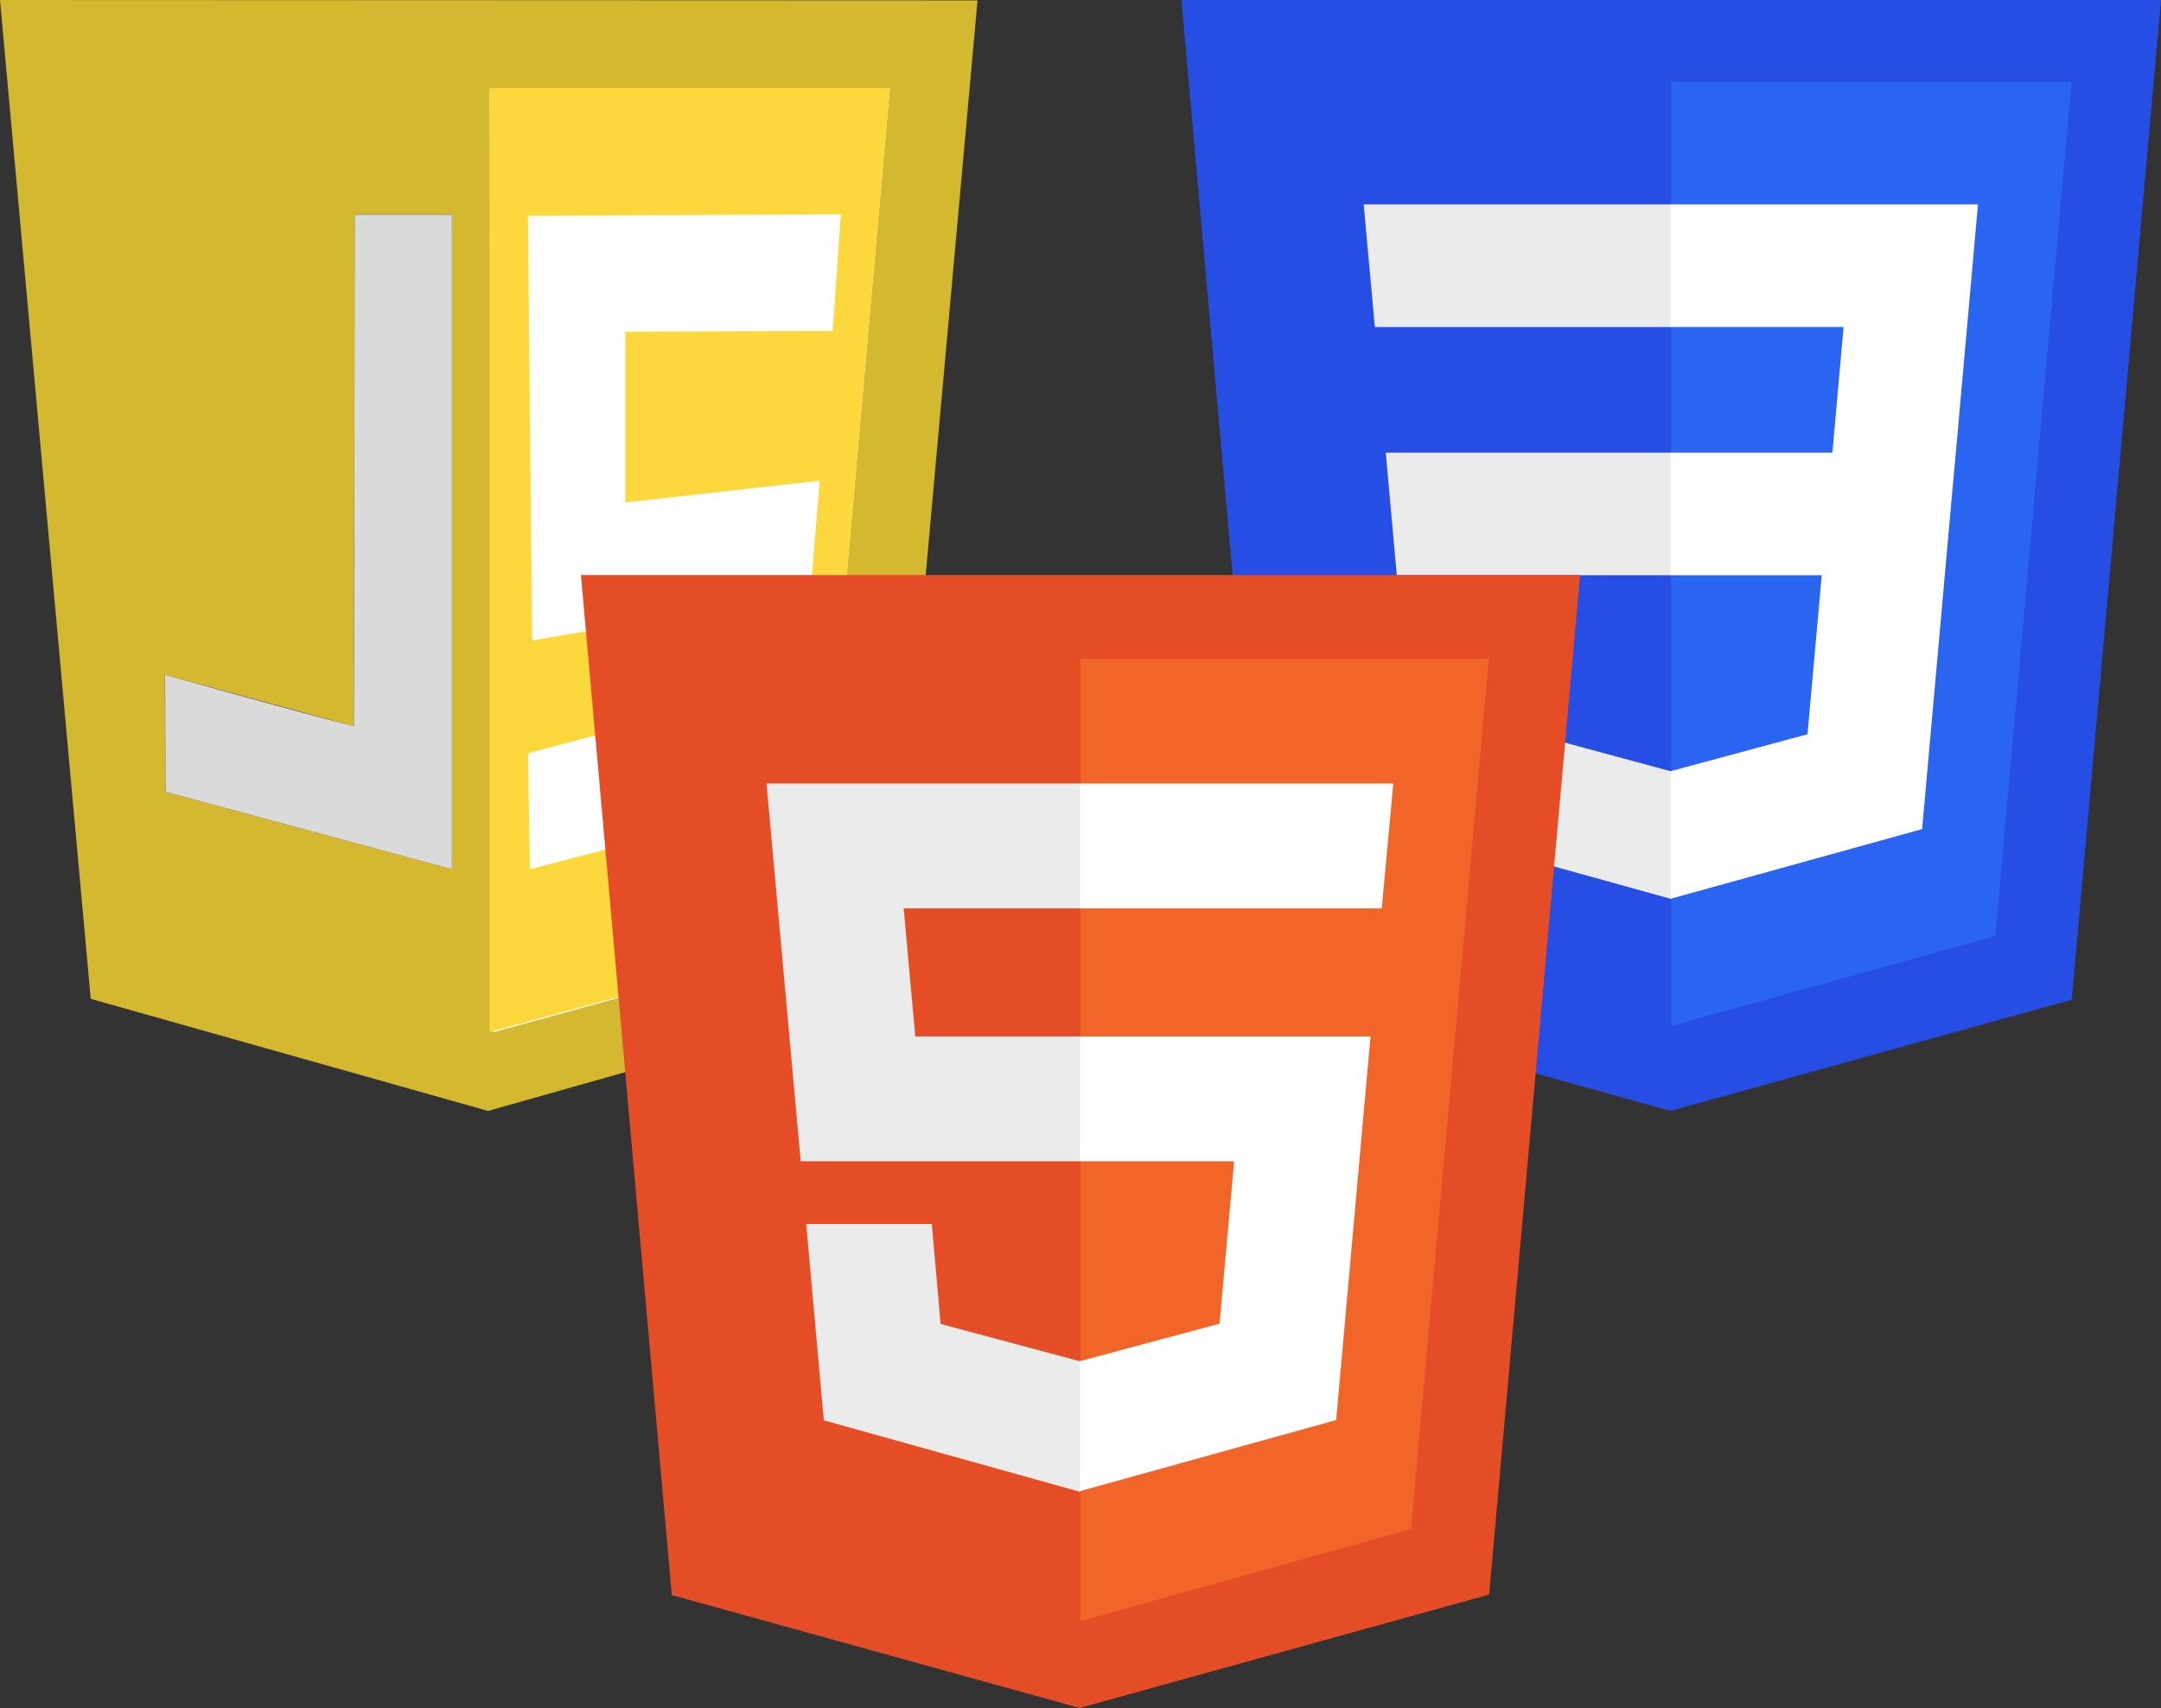
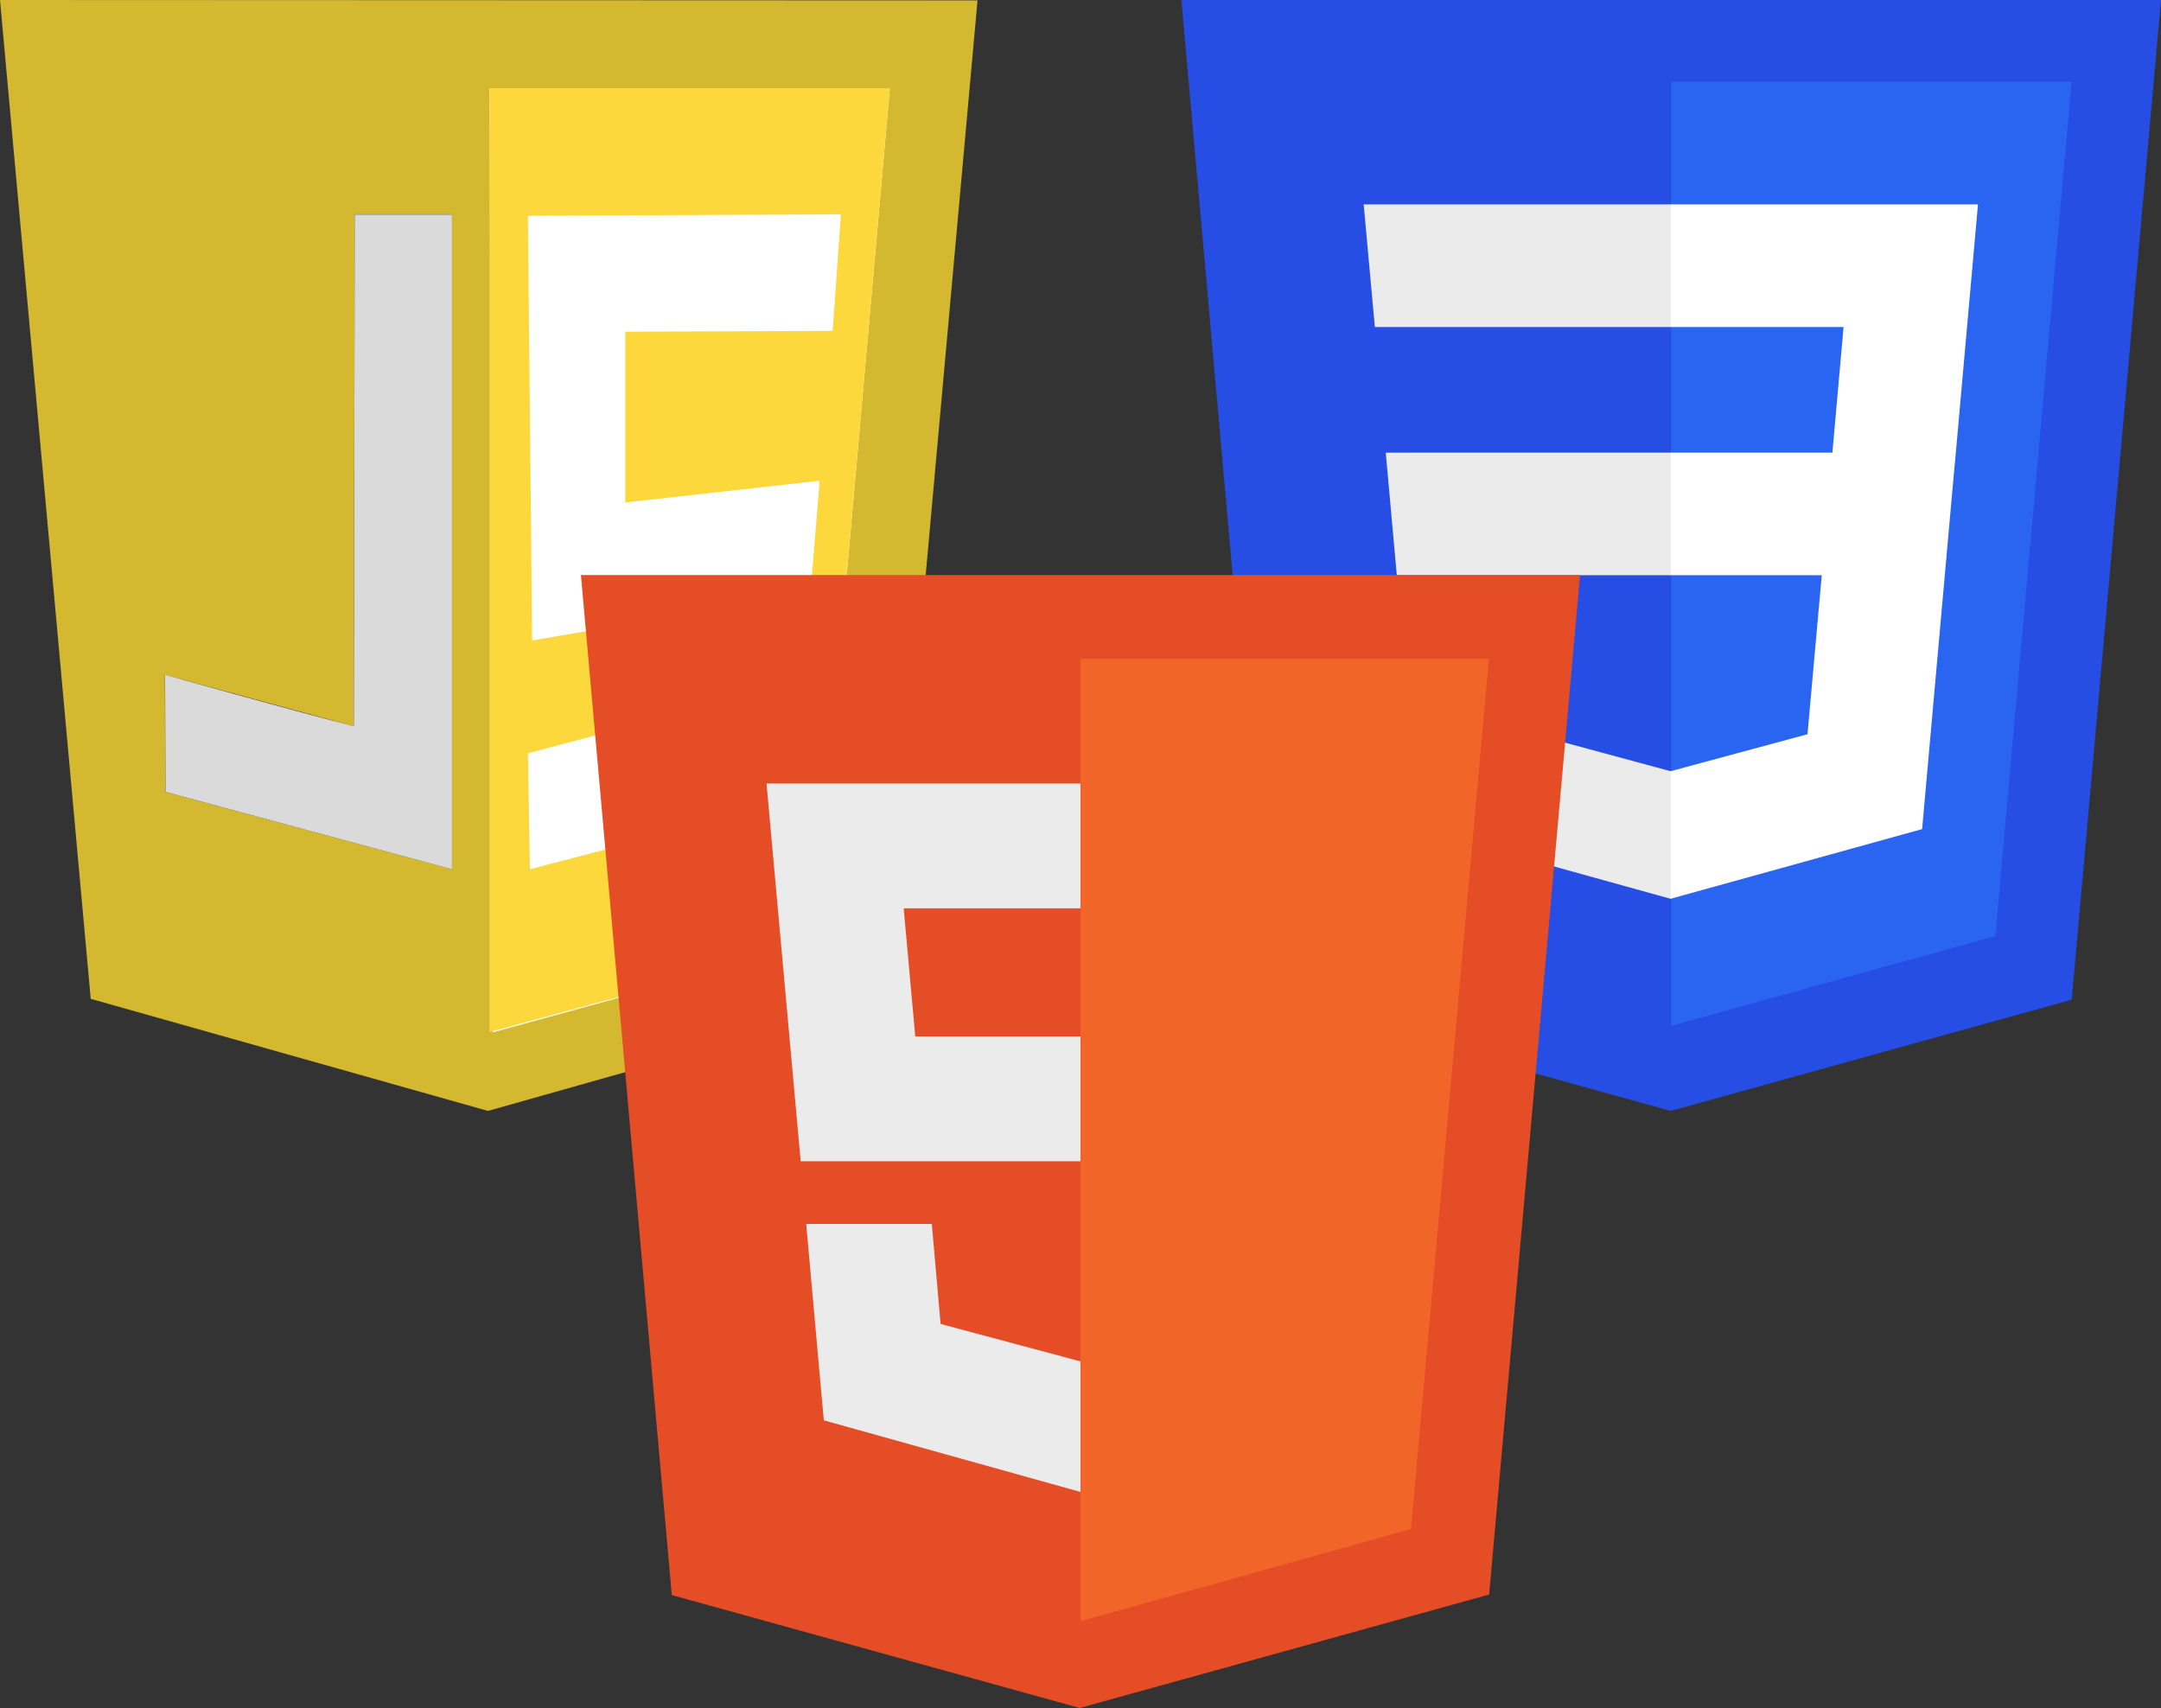
<svg xmlns="http://www.w3.org/2000/svg" id="Capa_1" data-name="Capa 1" viewBox="0 0 328.95 260">
  <rect x="0" y="0" width="328.95" height="260" fill="#333333" stroke="none" />
  <defs>
    <style>.cls-1{fill:#264de4;}.cls-2{fill:#2965f1;}.cls-3,.cls-6,.cls-7{fill:#ebebeb;}.cls-4{fill:#fff;}.cls-5{fill:#d4b830;}.cls-6{fill-opacity:0;}.cls-6,.cls-7{opacity:0.99;isolation:isolate;}.cls-7{fill-opacity:0.92;}.cls-8{fill:#fdd83c;}.cls-9{fill:#e44d26;}.cls-10{fill:#f16529;}</style>
  </defs>
  <g id="layer1">
    <g id="g3013">
      <polygon id="polygon2989" class="cls-1" points="328.95 0 315.36 152.18 254.3 169.11 193.4 152.21 179.83 0 328.95 0" />
      <polygon id="polygon2991" class="cls-2" points="303.73 142.49 315.34 12.45 254.39 12.45 254.39 156.17 303.73 142.49" />
      <polygon id="polygon2993" class="cls-3" points="210.94 68.9 212.62 87.56 254.39 87.56 254.39 68.9 210.94 68.9" />
      <polygon id="polygon2995" class="cls-3" points="254.39 31.11 254.32 31.11 207.58 31.11 209.28 49.78 254.39 49.78 254.39 31.11" />
      <polygon id="polygon2997" class="cls-3" points="254.39 136.8 254.39 117.38 254.31 117.4 233.52 111.78 232.19 96.9 222.09 96.9 213.45 96.9 216.06 126.21 254.3 136.82 254.39 136.8" />
      <polygon id="polygon3005" class="cls-4" points="277.31 87.56 275.14 111.77 254.32 117.39 254.32 136.81 292.59 126.21 292.87 123.05 297.26 73.91 297.72 68.9 301.09 31.11 254.32 31.11 254.32 49.78 280.63 49.78 278.93 68.9 254.32 68.9 254.32 87.56 277.31 87.56" />
    </g>
  </g>
  <polygon class="cls-4" points="139.78 13.46 72.03 2.92 72.03 162.18 123.83 147.92 139.78 13.46" />
  <g id="g5193">
    <path id="path5113" class="cls-5" d="M13.81,152.05,0,0,148.8.06,135.1,151.93,74.28,169.11Zm110.09-8.3L135.45,13.52H74.52L75,157.16ZM68.83,32.62H54l-.17,77.93-28.73-7.83.06,17.82,43.64,11.78V32.62Z" />
    <path id="path5159" class="cls-6" d="M64,130.87c-1.91-.58-11.37-3.14-21-5.75l-17.47-4.7v-8.76c0-8.59,0-8.77.87-8.48.46.18,6.85,1.92,14.16,3.95l13.29,3.66.11-38.89L54,33H68.54V82.47c0,39.29-.12,49.44-.52,49.44s-2.15-.52-4.07-1Z" />
    <path id="path5157" class="cls-7" d="M25.19,120.54l-.06-17.82s18.34,5.16,28.73,7.83L54,32.67h14.8v99.65L25.19,120.54Z" />
    <path id="path5117" class="cls-8" d="M74.52,13.46h60.93L123.9,143.69,74.52,157.1Zm46.25,108.41,4-48.69L95.18,76.49v-26l31.57-.12L128,32.62l-47.64.23L81,97.5l28.78-4.94-.41,14.4-29,7.71.29,17.65,40.1-10.45Z" />
  </g>
  <path class="cls-9" d="M102.26,242.81,88.43,87.54H240.52L226.68,242.73,164.35,260" />
  <path class="cls-10" d="M164.47,246.79V100.28h62.17L214.78,232.75" />
  <path class="cls-3" d="M116.68,119.27h47.79v19H137.56l1.76,19.5h25.15v19H121.88m.84,9.55h19.12l1.34,15.22,21.29,5.7v19.87l-39.07-10.9" />
-   <path class="cls-4" d="M212.09,119.27h-47.7v19h45.94m-1.71,19.5H164.39v19h23.47l-2.22,24.73-21.25,5.7v19.79l39-10.82" />
</svg>